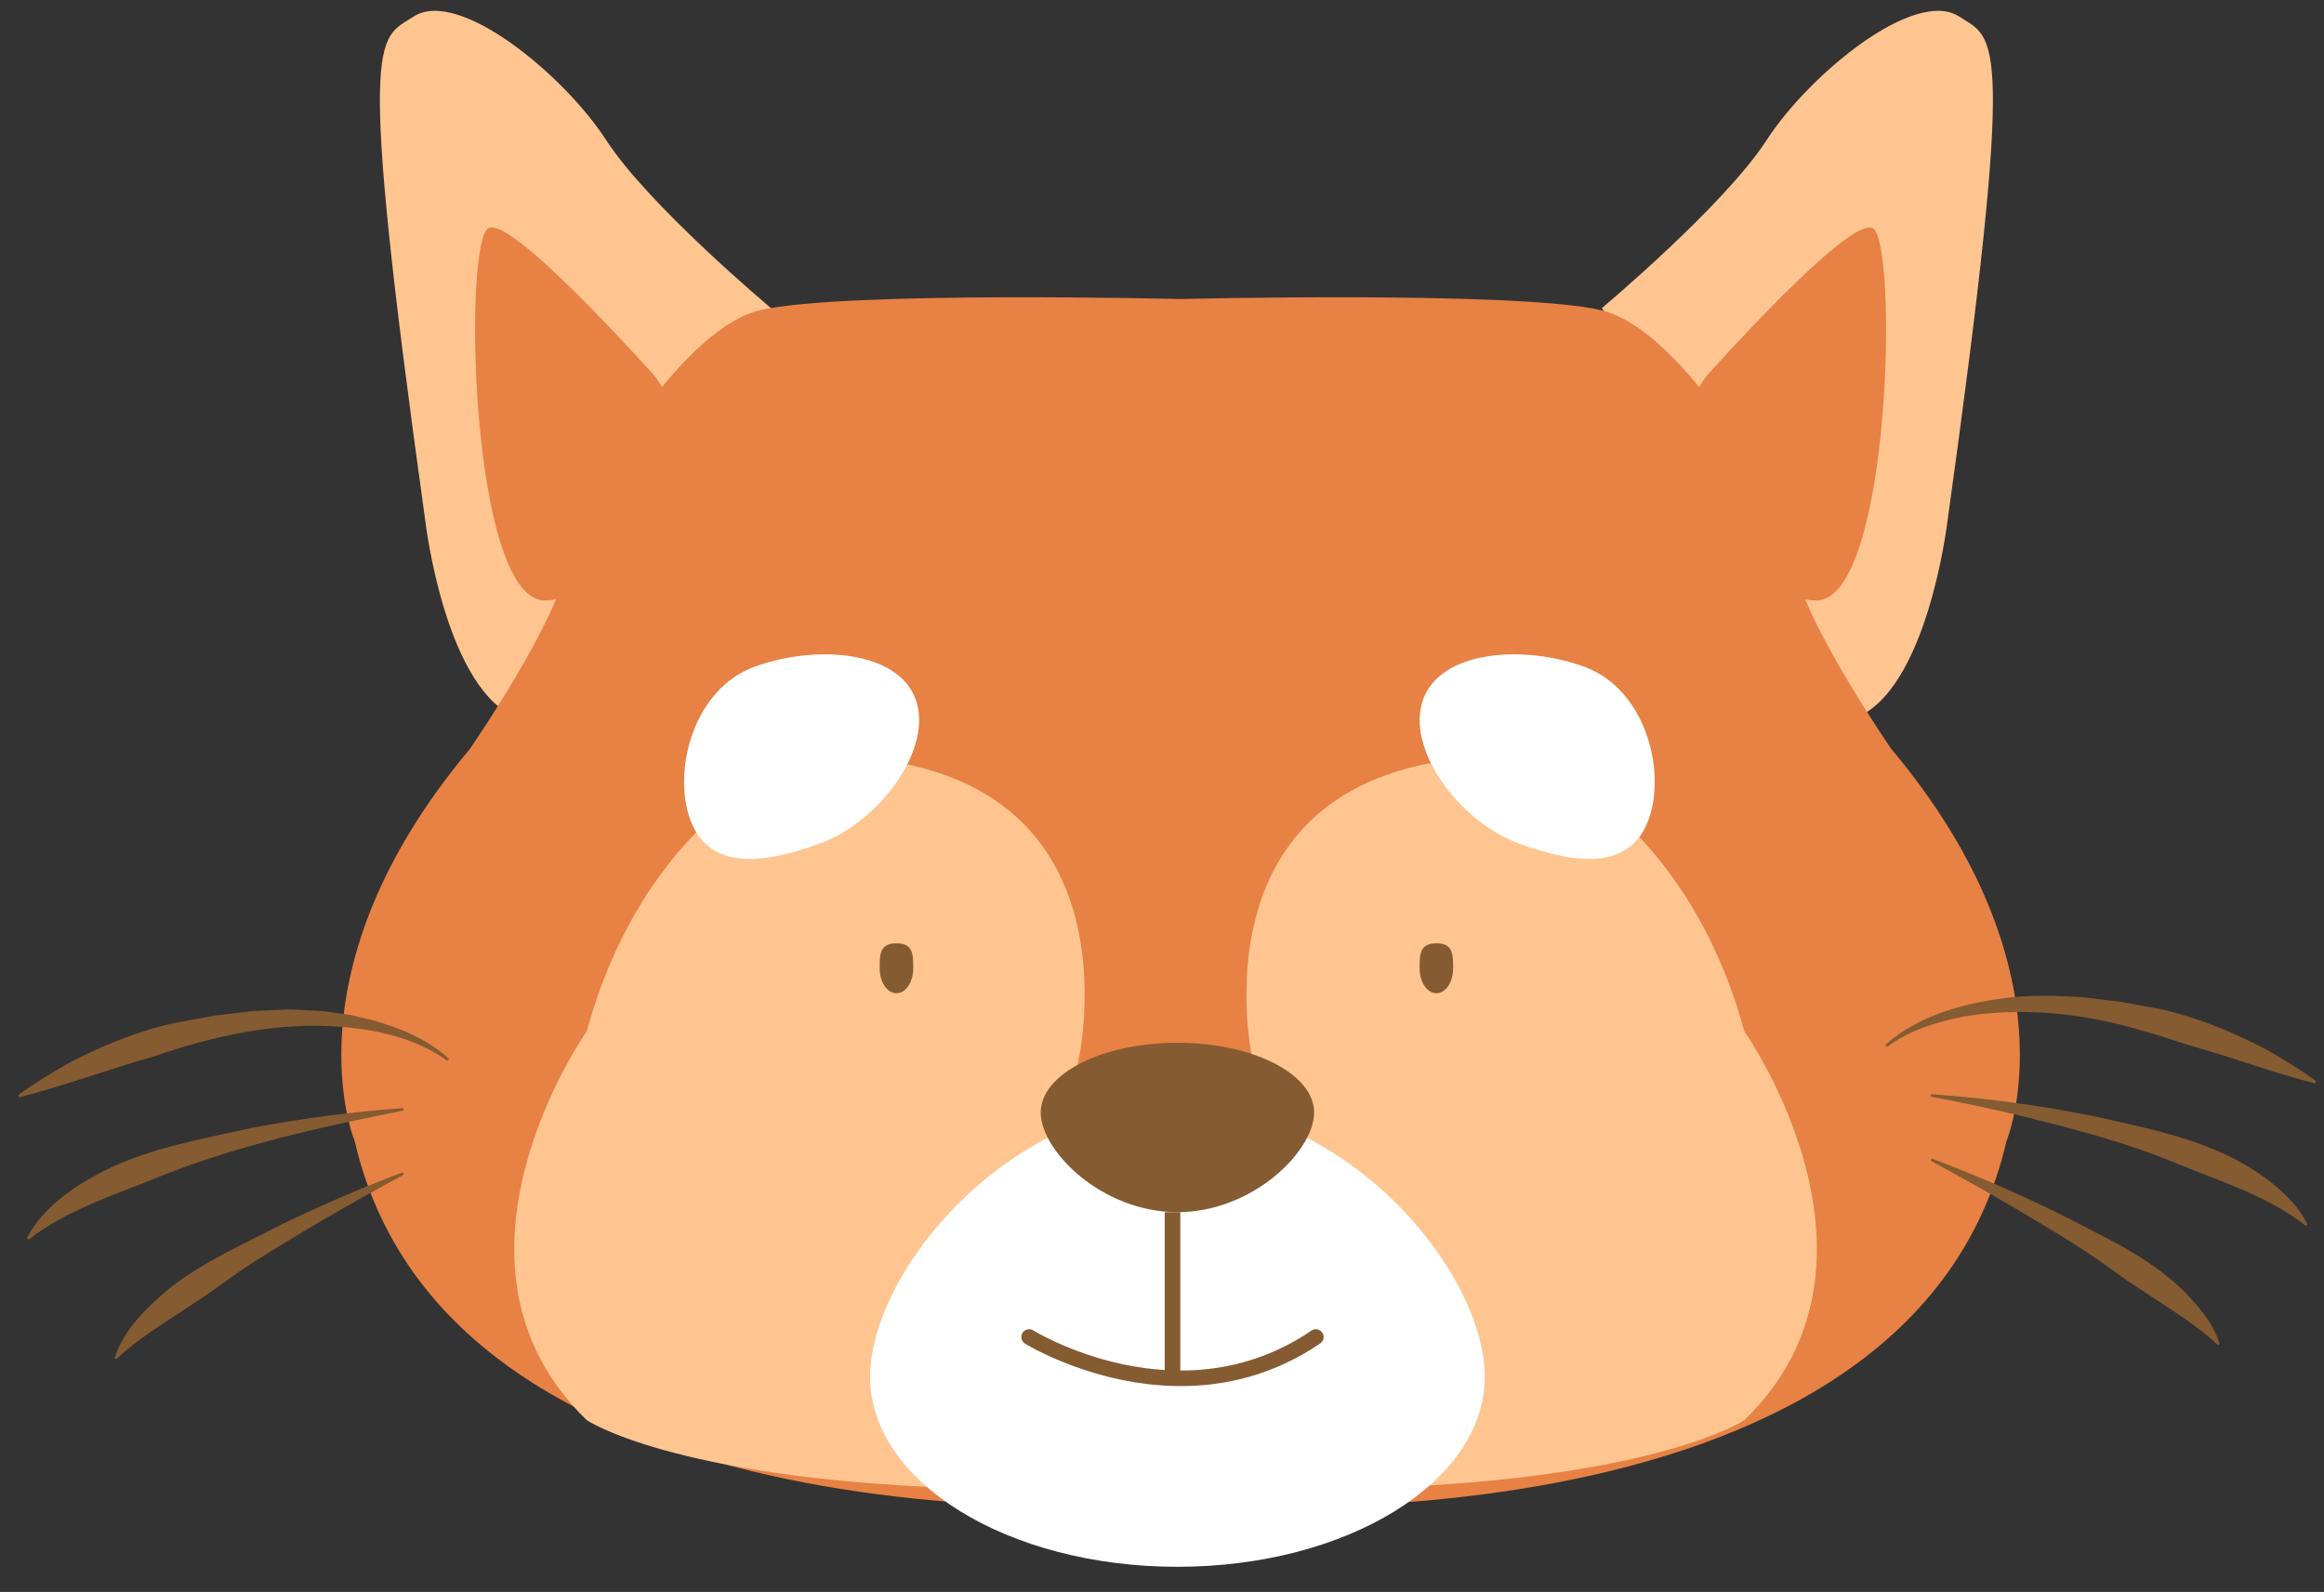
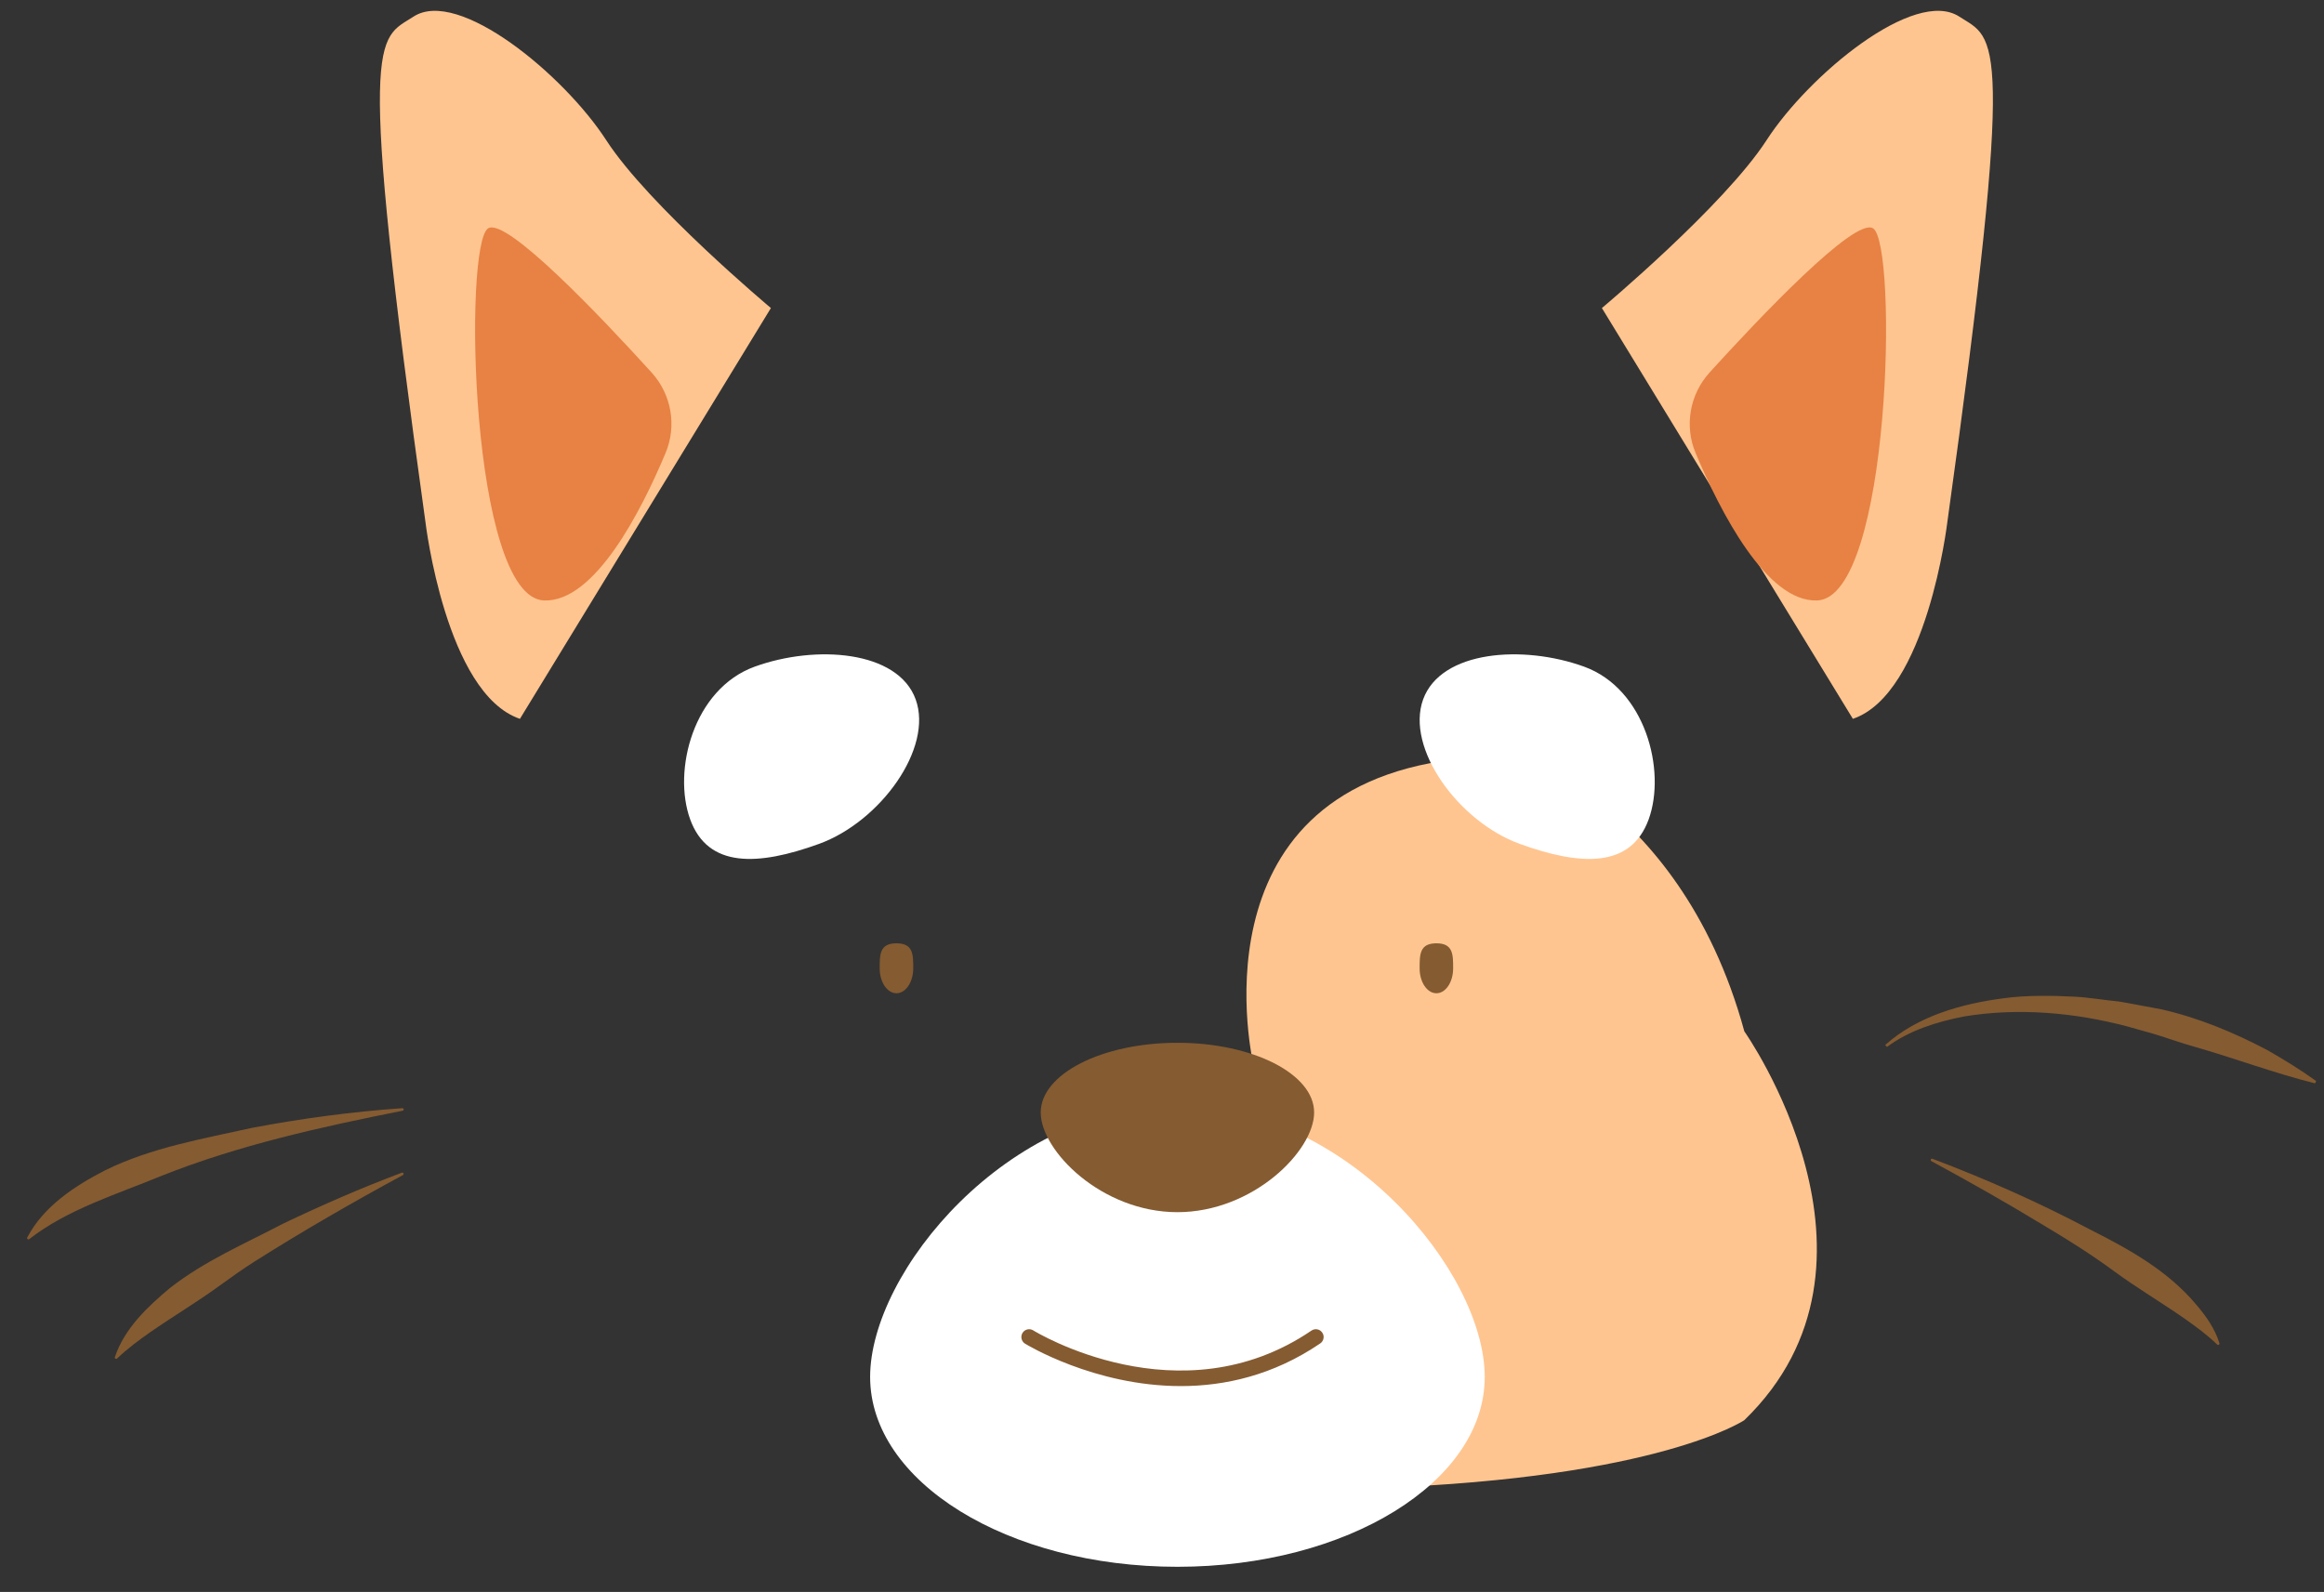
<svg xmlns="http://www.w3.org/2000/svg" width="54" height="37" viewBox="0 0 54 37" fill="none">
  <rect x="0" y="0" width="54" height="37" fill="#333333" stroke="none" />
  <g clip-path="url(#clip0_4183_1930)">
    <path fill-rule="evenodd" clip-rule="evenodd" d="M17.912 7.159C17.912 7.159 15.072 4.781 14.085 3.256C13.105 1.742 10.649 -0.294 9.607 0.387C8.768 0.935 8.277 0.597 9.887 12.142C9.887 12.142 10.36 16.122 12.081 16.707L17.913 7.159H17.912Z" fill="#FFC590" />
    <path fill-rule="evenodd" clip-rule="evenodd" d="M15.464 10.532C15.731 9.898 15.603 9.168 15.141 8.658C13.973 7.372 11.767 5.045 11.343 5.306C10.76 5.664 10.926 13.894 12.643 13.956C13.822 13.998 14.902 11.871 15.464 10.532Z" fill="#E78244" />
    <path fill-rule="evenodd" clip-rule="evenodd" d="M37.222 7.159C37.222 7.159 40.062 4.781 41.049 3.256C42.029 1.742 44.486 -0.294 45.527 0.387C46.366 0.935 46.857 0.597 45.247 12.142C45.247 12.142 44.774 16.122 43.053 16.707L37.221 7.159H37.222Z" fill="#FFC590" />
    <path fill-rule="evenodd" clip-rule="evenodd" d="M39.4 10.532C39.133 9.898 39.261 9.168 39.723 8.658C40.891 7.372 43.097 5.045 43.521 5.306C44.104 5.664 43.938 13.894 42.221 13.956C41.042 13.998 39.962 11.871 39.4 10.532Z" fill="#E78244" />
-     <path fill-rule="evenodd" clip-rule="evenodd" d="M46.622 26.522C44.327 36.467 27.432 34.937 27.432 34.937C27.432 34.937 10.537 36.467 8.242 26.522C8.242 26.522 6.584 22.569 10.92 17.405C10.92 17.405 13.023 14.345 13.151 13.133C13.278 11.922 15.708 7.651 17.681 7.204C19.654 6.758 27.432 6.95 27.432 6.95C27.432 6.95 35.21 6.758 37.183 7.204C39.156 7.651 41.585 11.922 41.713 13.133C41.841 14.345 43.944 17.405 43.944 17.405C48.28 22.569 46.622 26.522 46.622 26.522Z" fill="#E78244" />
-     <path fill-rule="evenodd" clip-rule="evenodd" d="M25.039 24.749C25.039 24.749 26.555 18.402 20.378 17.651C19.183 17.505 17.977 17.832 17.03 18.577C15.872 19.488 14.406 21.138 13.634 23.97C13.634 23.97 9.843 29.334 13.634 33.007C13.634 33.007 15.617 34.348 22.146 34.582C28.676 34.815 25.038 24.751 25.038 24.751L25.039 24.749Z" fill="#FFC590" />
    <path fill-rule="evenodd" clip-rule="evenodd" d="M29.126 24.749C29.126 24.749 27.61 18.402 33.787 17.651C34.983 17.505 36.188 17.832 37.136 18.577C38.293 19.488 39.759 21.138 40.531 23.97C40.531 23.97 44.322 29.334 40.531 33.007C40.531 33.007 38.549 34.348 32.019 34.582C25.489 34.815 29.127 24.751 29.127 24.751L29.126 24.749Z" fill="#FFC590" />
    <path fill-rule="evenodd" clip-rule="evenodd" d="M34.499 32.002C34.499 34.44 31.302 36.415 27.358 36.415C23.415 36.415 20.218 34.44 20.218 32.002C20.218 29.564 23.415 25.689 27.358 25.689C31.302 25.689 34.499 29.566 34.499 32.002Z" fill="white" />
    <path fill-rule="evenodd" clip-rule="evenodd" d="M24.182 25.856C24.182 24.962 25.604 24.236 27.358 24.236C29.113 24.236 30.535 24.962 30.535 25.856C30.535 26.75 29.113 28.173 27.358 28.173C25.604 28.173 24.182 26.75 24.182 25.856Z" fill="#855B31" />
    <path fill-rule="evenodd" clip-rule="evenodd" d="M38.308 19.044C37.894 20.18 36.733 20.128 35.312 19.613C33.892 19.097 32.654 17.392 33.068 16.254C33.482 15.117 35.39 14.979 36.81 15.495C38.23 16.011 38.721 17.906 38.308 19.044Z" fill="white" />
    <path fill-rule="evenodd" clip-rule="evenodd" d="M16.037 19.044C16.451 20.18 17.611 20.128 19.032 19.613C20.452 19.097 21.69 17.392 21.276 16.254C20.863 15.117 18.955 14.979 17.534 15.495C16.114 16.011 15.623 17.906 16.037 19.044Z" fill="white" />
    <path fill-rule="evenodd" clip-rule="evenodd" d="M21.22 22.505C21.22 22.826 21.046 23.085 20.83 23.085C20.614 23.085 20.44 22.826 20.44 22.505C20.44 22.184 20.44 21.924 20.83 21.924C21.22 21.924 21.22 22.184 21.22 22.505Z" fill="#855B31" />
    <path fill-rule="evenodd" clip-rule="evenodd" d="M33.765 22.505C33.765 22.826 33.592 23.085 33.376 23.085C33.16 23.085 32.986 22.826 32.986 22.505C32.986 22.184 32.986 21.924 33.376 21.924C33.765 21.924 33.765 22.184 33.765 22.505Z" fill="#855B31" />
-     <path d="M10.394 24.655C9.699 24.149 8.819 23.942 7.974 23.87C6.479 23.739 4.972 24.069 3.565 24.557C2.534 24.847 1.477 25.242 0.447 25.503L0.421 25.449C0.781 25.19 1.159 24.958 1.543 24.737C2.326 24.322 3.155 23.978 4.023 23.782C4.258 23.743 4.783 23.637 5.01 23.601C5.32 23.572 5.698 23.508 6.008 23.491L6.677 23.463C6.9 23.463 7.123 23.482 7.347 23.491C7.543 23.494 7.815 23.547 8.011 23.57C8.208 23.593 8.47 23.672 8.666 23.712C9.303 23.898 9.941 24.152 10.435 24.612L10.393 24.655H10.394Z" fill="#855B31" />
    <path d="M9.355 25.815C7.458 26.192 5.553 26.613 3.754 27.328C2.731 27.752 1.569 28.104 0.68 28.799C0.658 28.82 0.616 28.791 0.633 28.762C1.01 28.038 1.74 27.561 2.446 27.198C3.526 26.669 4.703 26.47 5.857 26.213C7.011 25.995 8.177 25.838 9.347 25.756C9.364 25.756 9.379 25.768 9.38 25.784C9.38 25.799 9.37 25.813 9.355 25.815Z" fill="#855B31" />
    <path d="M9.363 27.31C8.195 27.943 7.046 28.605 5.924 29.314C5.645 29.491 5.376 29.682 5.111 29.875C4.583 30.261 4.024 30.592 3.49 30.963C3.224 31.15 2.966 31.34 2.721 31.573C2.701 31.596 2.658 31.573 2.669 31.543C2.89 30.879 3.426 30.372 3.946 29.938C4.744 29.31 5.684 28.908 6.577 28.44C7.481 28.008 8.4 27.607 9.338 27.255C9.354 27.249 9.37 27.257 9.376 27.273C9.381 27.288 9.375 27.303 9.362 27.31H9.363Z" fill="#855B31" />
-     <path d="M27.425 28.173H27.063V32.038H27.425V28.173Z" fill="#855B31" />
    <path d="M43.804 24.288C44.554 23.615 45.58 23.328 46.559 23.201C47.076 23.128 47.706 23.137 48.231 23.166C48.54 23.183 48.919 23.247 49.229 23.276C49.455 23.311 49.984 23.418 50.216 23.457C51.084 23.654 51.913 23.998 52.696 24.413C53.081 24.635 53.459 24.866 53.818 25.125L53.792 25.179C52.873 24.951 51.898 24.587 50.982 24.326C50.693 24.246 50.347 24.121 50.063 24.035L49.445 23.86C48.207 23.532 46.895 23.415 45.628 23.626C45 23.75 44.364 23.947 43.846 24.332L43.803 24.288H43.804Z" fill="#855B31" />
-     <path d="M44.892 25.431C46.453 25.545 48.01 25.772 49.533 26.142C50.687 26.403 51.875 26.75 52.817 27.518C53.132 27.771 53.425 28.074 53.606 28.438C53.62 28.465 53.584 28.497 53.559 28.475C52.672 27.781 51.507 27.426 50.485 27.004C49.415 26.562 48.288 26.267 47.164 25.985C46.411 25.797 45.648 25.637 44.883 25.491C44.866 25.488 44.855 25.472 44.859 25.456C44.861 25.44 44.876 25.43 44.891 25.43L44.892 25.431Z" fill="#855B31" />
    <path d="M44.9 26.931C46.15 27.404 47.375 27.947 48.558 28.573C49.465 29.03 50.372 29.532 51.035 30.326C51.259 30.588 51.467 30.882 51.57 31.219C51.58 31.248 51.541 31.273 51.519 31.25C51.276 31.016 51.016 30.827 50.751 30.64C50.216 30.268 49.657 29.937 49.13 29.551C48.6 29.159 48.039 28.808 47.472 28.47C46.62 27.953 45.755 27.462 44.877 26.987C44.863 26.98 44.857 26.96 44.865 26.946C44.872 26.933 44.888 26.927 44.903 26.931H44.9Z" fill="#855B31" />
    <path d="M27.439 32.215C25.423 32.215 23.84 31.242 23.816 31.228C23.732 31.174 23.707 31.062 23.76 30.978C23.813 30.893 23.925 30.868 24.009 30.921C24.043 30.943 27.414 33.006 30.473 30.925C30.556 30.868 30.669 30.89 30.724 30.973C30.781 31.055 30.759 31.168 30.676 31.224C29.584 31.967 28.455 32.215 27.439 32.215Z" fill="#855B31" />
  </g>
  <defs>
    <clipPath id="clip0_4183_1930">
      <rect width="53.397" height="36.163" fill="white" transform="translate(0.421 0.252)" />
    </clipPath>
  </defs>
</svg>